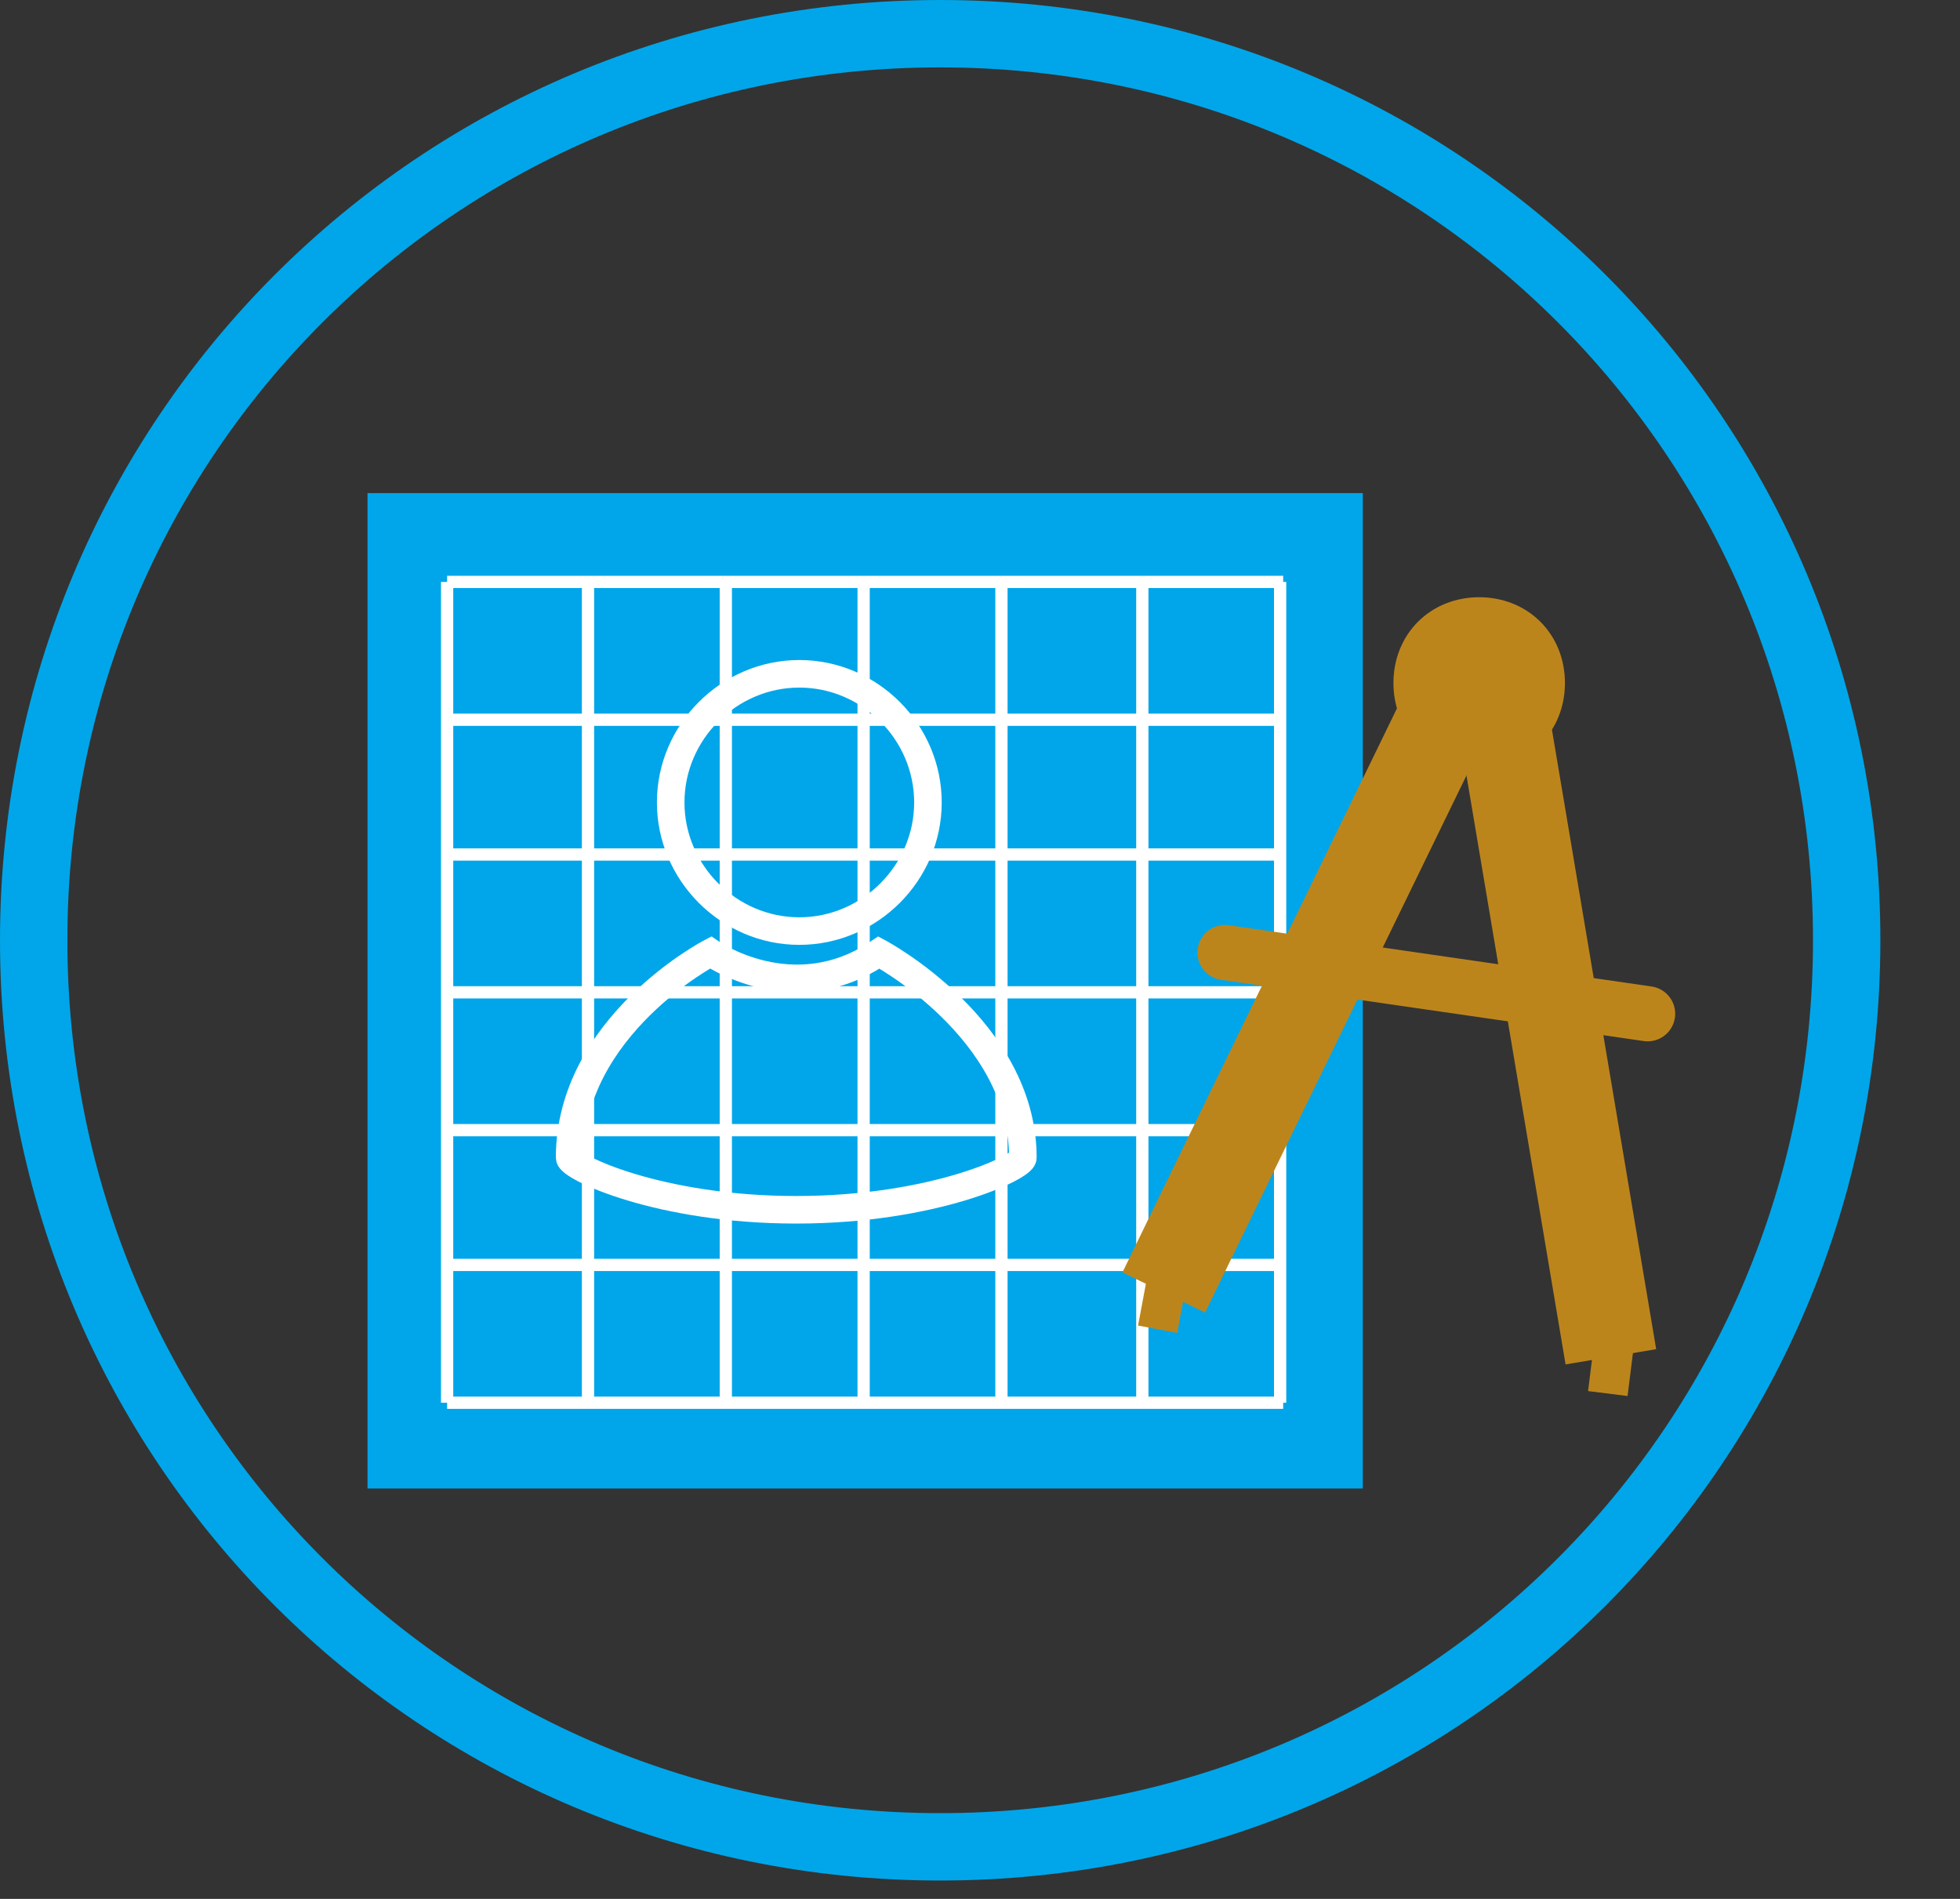
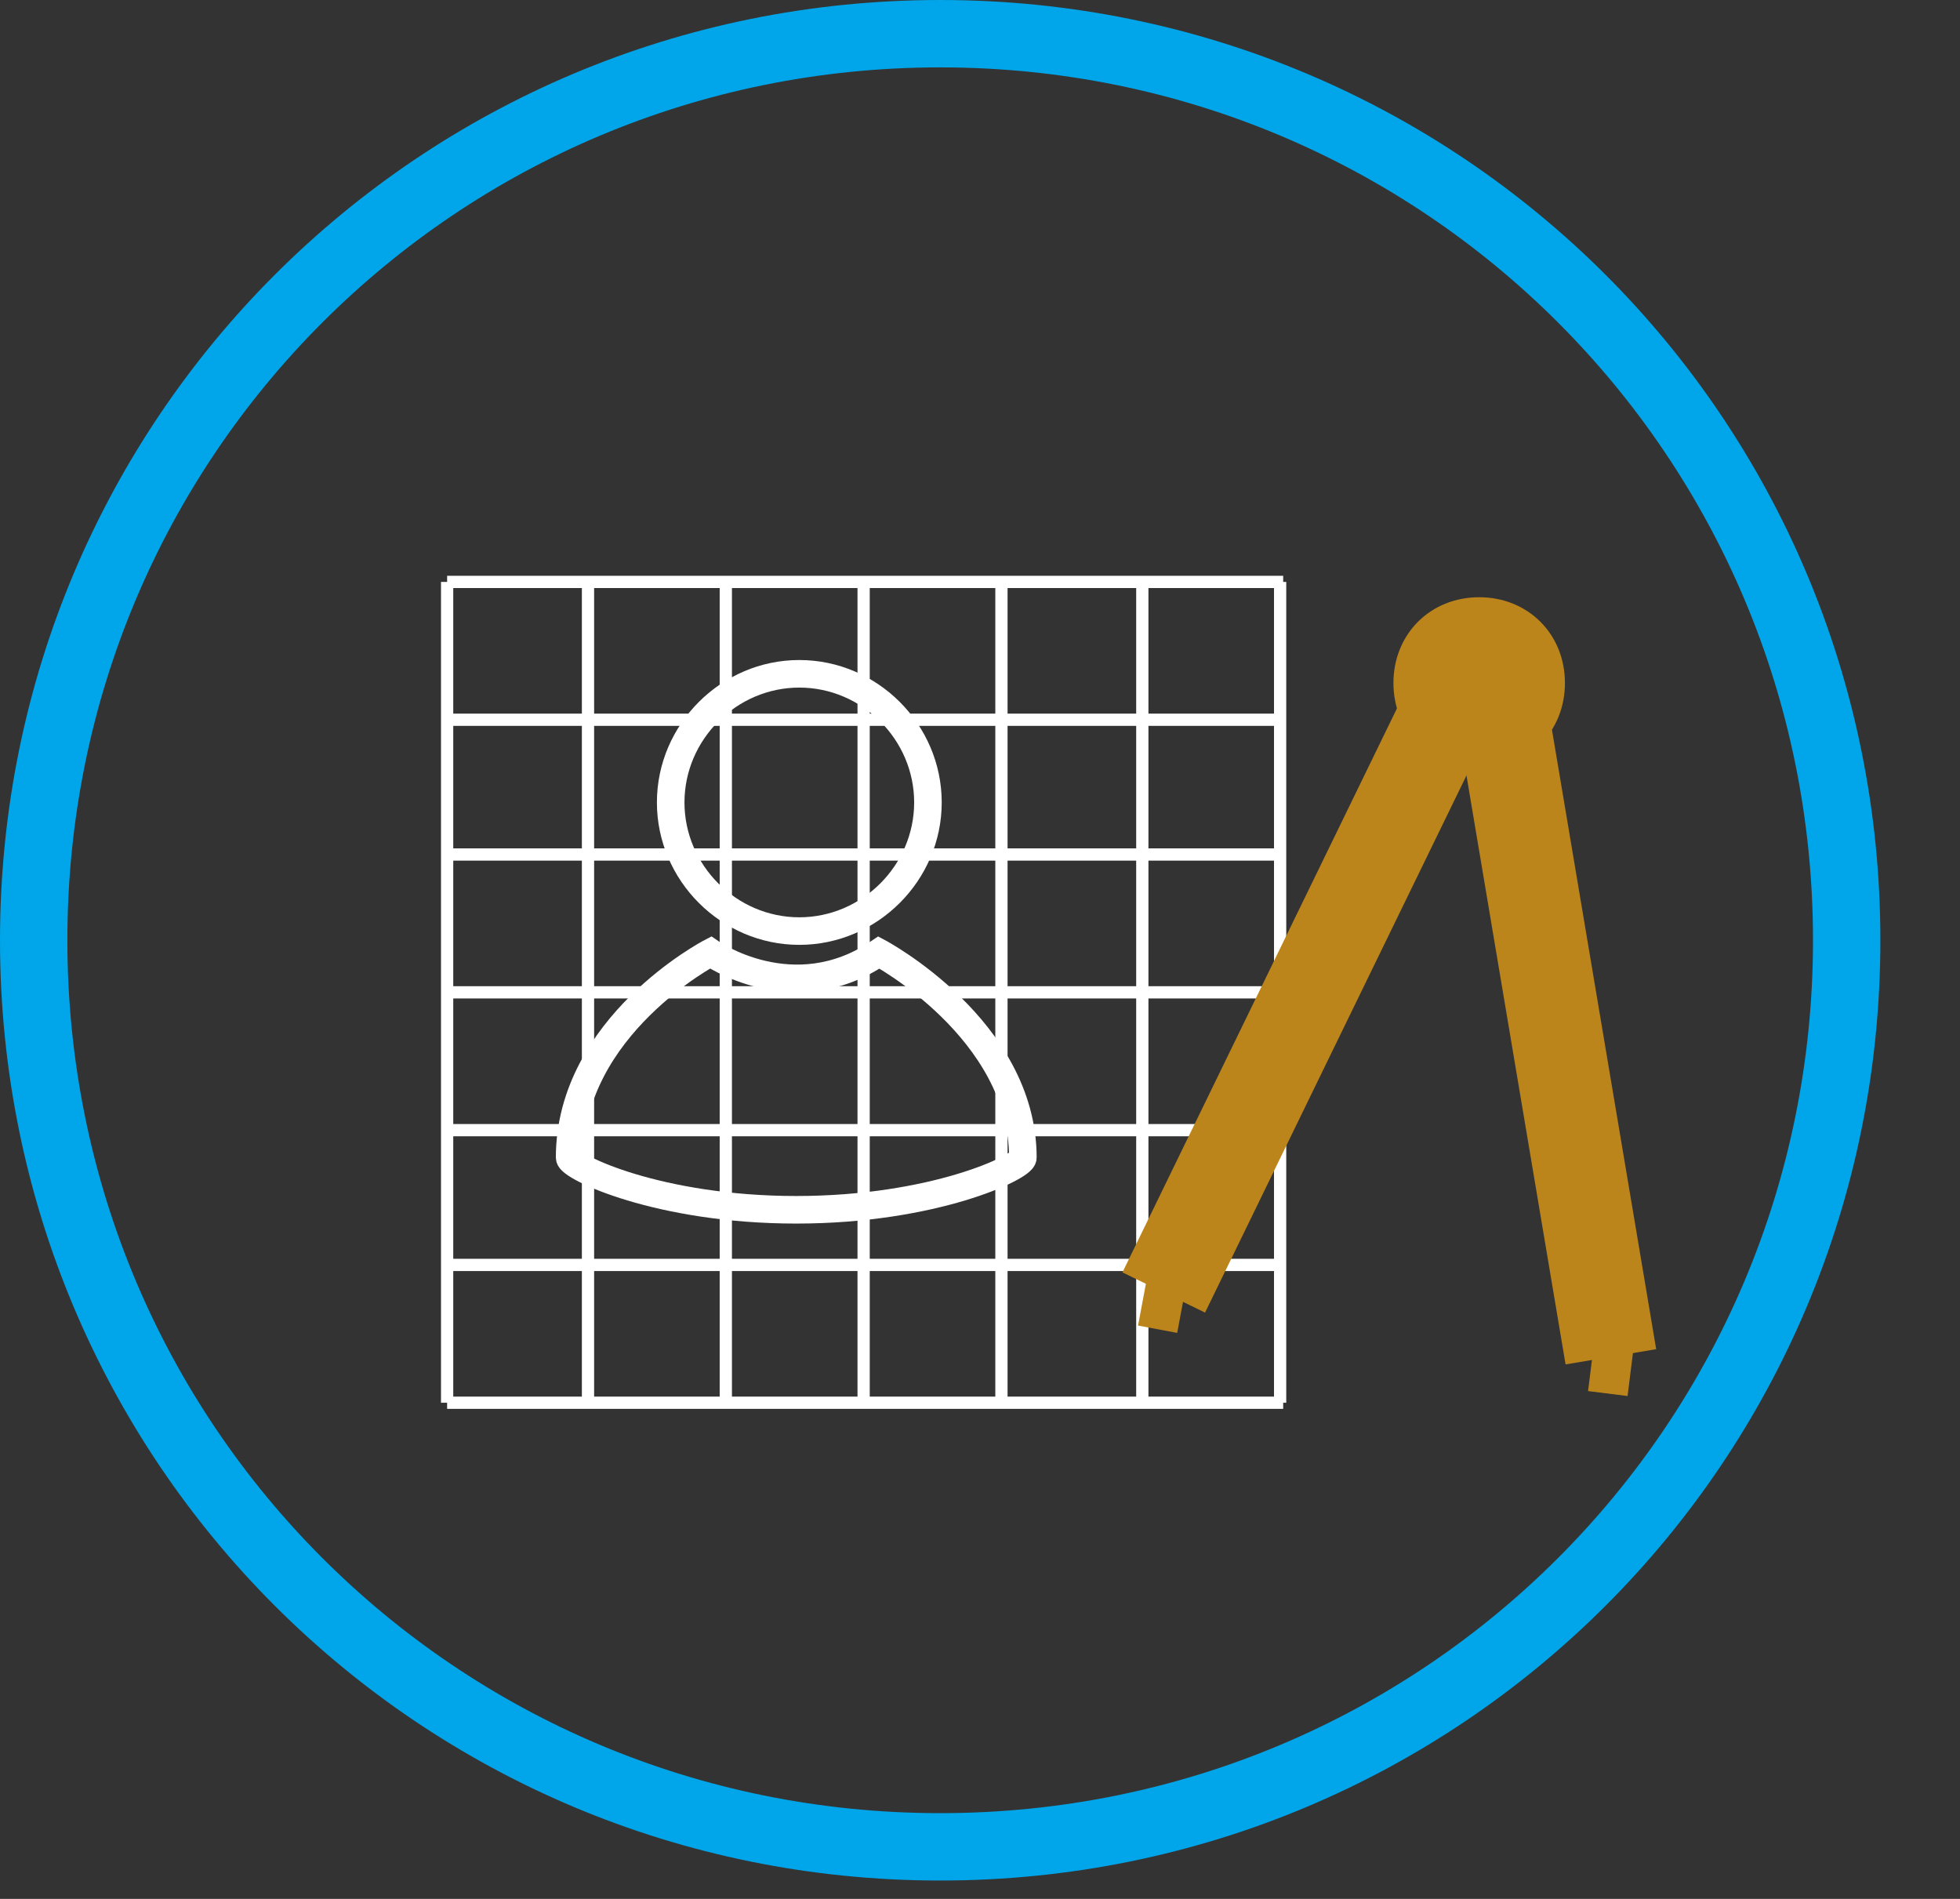
<svg xmlns="http://www.w3.org/2000/svg" version="1.1" width="64" height="62">
  <rect width="100%" height="100%" fill="#333333" stroke="none" />
  <svg version="1.2" viewBox="0 0 64 62" width="64" height="62">
    <style>.a{fill:#231f20}.b{fill:none;stroke:#00a6e9;stroke-miterlimit:10;stroke-width:2.2}.c{fill:#00a6e9}.d{fill:none;stroke:#fff;stroke-miterlimit:10;stroke-width:.4}.e{fill:#bc851c;stroke:#bc851c;stroke-miterlimit:10;stroke-width:1.8}.f{fill:none;stroke:#bc851c;stroke-linecap:round;stroke-linejoin:round;stroke-width:1.8}.g{fill:none;stroke:#bc851c;stroke-miterlimit:10;stroke-width:3}.h{fill:none;stroke:#bc851c;stroke-miterlimit:10;stroke-width:1.3}.i{fill:none;stroke:#fff;stroke-miterlimit:10;stroke-width:.9}</style>
    <path fill-rule="evenodd" class="a" d="m89.3 35.4h-7l-1.7 5.1h-3.6l7-19.9h3.8l7 19.9h-3.8zm-3.5-11.3c-0.1 0.4-0.2 0.8-0.3 1.1-0.1 0.3-0.2 0.7-0.3 1-0.1 0.3-0.2 0.7-0.3 1l-1.8 5.3h5.2l-1.8-5.3c-0.1-0.3-0.2-0.6-0.3-1-0.1-0.4-0.2-0.7-0.2-1 0.1-0.3 0-0.7-0.2-1.1z" />
    <path fill-rule="evenodd" class="a" d="m98.4 20.7h3.6c0 0.2 0 6.4 0 6.6 0 0.2 0 0.3 0 0.4q0 0.1 0 0.3h0.1c0.3-0.4 0.6-0.7 1-1 0.2-0.1 0.4-0.3 0.6-0.4 0.2-0.1 0.5-0.2 0.7-0.3 0.3-0.1 0.6-0.2 0.9-0.2 0.3-0.1 0.7-0.1 1.1-0.1 1 0 1.8 0.2 2.6 0.5 0.8 0.3 1.4 0.9 2 1.5 0.6 0.7 1 1.4 1.3 2.4 0.3 0.9 0.4 1.9 0.4 3 0 1.1-0.2 2.2-0.5 3.1-0.3 0.9-0.8 1.7-1.4 2.4q-0.9 0.9-2.1 1.5c-0.8 0.4-1.7 0.5-2.6 0.5-0.7 0-1.4-0.1-1.9-0.3-0.5-0.2-1-0.5-1.3-0.7-0.4-0.3-0.7-0.7-1-1.1h-0.1q0 0.1 0 0.3 0 0.1 0 0.3c0 0.1 0 0.2 0 0.4v0.8h-3.4zm3.5 12.8c0 0.6 0.1 1.1 0.2 1.6 0.1 0.5 0.4 1 0.7 1.4 0.3 0.4 0.7 0.7 1.1 1 0.4 0.3 1 0.4 1.6 0.4 0.5 0 1-0.1 1.4-0.3 0.4-0.2 0.8-0.5 1.1-0.9 0.3-0.4 0.6-0.8 0.8-1.4 0.2-0.6 0.3-1.2 0.3-1.9 0-0.7-0.1-1.3-0.3-1.9-0.2-0.6-0.4-1-0.7-1.4-0.3-0.4-0.7-0.7-1.1-0.9-0.4-0.2-1-0.2-1.6-0.2-0.5 0-0.9 0.1-1.3 0.3-0.4 0.2-0.8 0.4-1.1 0.8-0.3 0.4-0.6 0.8-0.8 1.4-0.2 0.5-0.3 1.2-0.3 2z" />
    <path class="a" d="m117.6 36.3c0.3 0.3 0.7 0.6 1.1 0.8 0.3 0.2 0.8 0.4 1.2 0.5 0.5 0.2 1 0.2 1.6 0.2 0.2 0 0.5 0 0.7-0.1 0.2-0.1 0.4-0.1 0.6-0.2 0.2-0.1 0.3-0.2 0.4-0.4 0.1-0.2 0.2-0.3 0.2-0.6 0-0.3-0.1-0.5-0.3-0.7-0.2-0.2-0.5-0.4-0.8-0.6-0.3-0.2-0.7-0.3-1.1-0.5-0.4-0.2-0.8-0.3-1.3-0.5-0.5-0.2-0.9-0.4-1.3-0.7-0.4-0.2-0.8-0.5-1.1-0.8-0.3-0.3-0.6-0.7-0.8-1.1q-0.3-0.6-0.3-1.5c0-0.7 0.1-1.3 0.4-1.8 0.3-0.5 0.7-1 1.2-1.3 0.5-0.3 1.1-0.6 1.7-0.8q1.1-0.3 2.1-0.3 1.2 0 2.1 0.3 0.9 0.3 1.5 0.6c0.5 0.2 0.9 0.5 1.2 0.8l-1.3 2.6q-0.4-0.3-0.9-0.6c-0.3-0.2-0.7-0.3-1.1-0.4-0.4-0.1-0.9-0.2-1.5-0.2-0.2 0-0.5 0-0.7 0.1-0.2 0.1-0.4 0.1-0.6 0.2-0.2 0.1-0.3 0.2-0.4 0.4-0.1 0.2-0.2 0.4-0.2 0.6 0 0.3 0.1 0.5 0.3 0.7 0.2 0.2 0.5 0.4 0.8 0.5 0.3 0.2 0.7 0.3 1.1 0.5 0.4 0.2 0.8 0.3 1.3 0.5 0.5 0.2 0.9 0.4 1.3 0.6 0.4 0.2 0.8 0.5 1.1 0.8 0.3 0.3 0.6 0.7 0.8 1.1q0.3 0.6 0.3 1.5c0 0.6-0.1 1.2-0.4 1.7-0.3 0.5-0.6 1-1.1 1.4-0.5 0.4-1 0.7-1.7 0.9-0.7 0.2-1.4 0.3-2.3 0.3q-1.4 0-2.4-0.3c-0.7-0.2-1.3-0.5-1.7-0.7-0.6-0.3-1-0.7-1.4-1.1z" />
    <path fill-rule="evenodd" class="a" d="m130.5 33.4c0-1.1 0.2-2.1 0.5-3 0.3-0.9 0.9-1.7 1.5-2.4 0.6-0.7 1.4-1.2 2.3-1.5 0.9-0.4 1.9-0.5 2.9-0.5 1 0 1.9 0.2 2.7 0.5 0.8 0.4 1.4 0.8 2 1.4 0.6 0.6 0.9 1.3 1.2 2.2 0.3 0.9 0.4 1.7 0.4 2.7 0 0.1 0 0.2 0 0.4 0 0.2 0 0.3 0 0.5 0 0.2 0 0.3 0 0.5h-9.9c0.1 0.6 0.2 1.2 0.5 1.6 0.3 0.5 0.6 0.9 1 1.2 0.4 0.3 0.8 0.6 1.3 0.7 0.5 0.1 1 0.2 1.5 0.2 0.6 0 1.1-0.1 1.6-0.2 0.5-0.2 0.9-0.3 1.3-0.5 0.4-0.2 0.8-0.5 1.2-0.8l1.4 2.5c-0.5 0.4-1 0.7-1.5 1-0.5 0.3-1.1 0.5-1.8 0.7q-1 0.3-2.4 0.3c-1.2 0-2.3-0.2-3.2-0.6-0.9-0.4-1.8-0.9-2.4-1.6q-1-1-1.5-2.4c-0.3-0.9-0.6-1.9-0.6-2.9zm10-1.8c0-0.5-0.1-0.9-0.2-1.3q-0.2-0.6-0.6-0.9c-0.3-0.3-0.6-0.4-0.9-0.6-0.3-0.1-0.7-0.2-1.1-0.2-0.9 0-1.7 0.3-2.3 0.8-0.6 0.5-1 1.3-1.2 2.2z" />
    <path class="a" d="m148.7 26.3h3.4v1.6c0 0.1 0 0.3 0 0.4q0 0.2 0 0.3 0 0.1 0 0.3h0.1c0.2-0.3 0.4-0.6 0.6-1 0.3-0.3 0.6-0.7 1-1 0.4-0.3 0.9-0.5 1.5-0.7 0.6-0.2 1.2-0.3 1.9-0.3q1.2 0 2.1 0.3c0.6 0.2 1.1 0.5 1.6 1 0.5 0.5 0.7 1 1 1.7 0.3 0.7 0.3 1.5 0.3 2.4v9.2h-3.5v-8.4c0-0.4 0-0.8-0.1-1.2q-0.1-0.6-0.3-0.9c-0.2-0.3-0.4-0.5-0.7-0.6-0.3-0.1-0.7-0.2-1.1-0.2-0.5 0-0.9 0.1-1.3 0.2-0.4 0.1-0.8 0.3-1.1 0.6-0.3 0.3-0.6 0.6-0.8 0.9-0.2 0.4-0.4 0.7-0.6 1.2-0.1 0.3-0.2 0.6-0.2 0.9 0 0.3-0.1 0.6-0.1 1v6.5h-3.6v-14.2z" />
    <path class="a" d="m166.6 33.4c0-1 0.2-2 0.5-2.9 0.4-0.9 0.9-1.7 1.6-2.4 0.7-0.7 1.5-1.2 2.4-1.6 1-0.4 2-0.6 3.2-0.6 0.5 0 0.9 0 1.3 0.1 0.4 0.1 0.8 0.1 1.1 0.2 0.3 0.1 0.7 0.2 0.9 0.3 0.2 0.1 0.5 0.3 0.8 0.4 0.5 0.3 1 0.7 1.4 1.1l-1.6 2.4c-0.3-0.3-0.6-0.5-1-0.8-0.3-0.2-0.7-0.4-1.2-0.5-0.5-0.1-1-0.2-1.5-0.2q-1 0-1.8 0.3c-0.5 0.2-1 0.5-1.4 1-0.4 0.4-0.7 0.9-0.9 1.4-0.2 0.5-0.3 1.1-0.3 1.7 0 0.6 0.1 1.2 0.3 1.7 0.2 0.5 0.5 1 0.9 1.4 0.4 0.4 0.9 0.7 1.4 1 0.5 0.3 1.2 0.4 1.8 0.4 0.6 0 1.2-0.1 1.7-0.3 0.5-0.2 1-0.4 1.3-0.6q0.6-0.4 1.2-0.9l1.4 2.5q-0.6 0.6-1.5 1.2c-0.2 0.1-0.5 0.3-0.8 0.4-0.3 0.1-0.6 0.3-1 0.4q-0.6 0.2-1.2 0.3c-0.4 0.1-0.9 0.1-1.3 0.1-1.2 0-2.3-0.2-3.2-0.6-1-0.4-1.8-0.9-2.4-1.6-0.7-0.7-1.2-1.5-1.6-2.4-0.4-0.9-0.5-1.9-0.5-2.9z" />
    <path fill-rule="evenodd" class="a" d="m183.5 33.4c0-1.1 0.2-2.1 0.5-3 0.3-0.9 0.9-1.7 1.5-2.4 0.6-0.7 1.4-1.2 2.3-1.5 0.9-0.4 1.9-0.5 2.9-0.5 1 0 1.9 0.2 2.7 0.5 0.8 0.4 1.4 0.8 2 1.4 0.6 0.6 0.9 1.3 1.2 2.2 0.3 0.9 0.4 1.7 0.4 2.7 0 0.1 0 0.2 0 0.4 0 0.2 0 0.3 0 0.5 0 0.2 0 0.3 0 0.5h-9.9c0.1 0.6 0.2 1.2 0.5 1.6 0.3 0.5 0.6 0.9 1 1.2 0.4 0.3 0.8 0.6 1.3 0.7 0.5 0.1 1 0.2 1.5 0.2 0.6 0 1.1-0.1 1.6-0.2 0.5-0.2 0.9-0.3 1.3-0.5 0.4-0.2 0.8-0.5 1.2-0.8l1.4 2.5c-0.5 0.4-1 0.7-1.5 1-0.5 0.3-1.1 0.5-1.8 0.7q-1 0.3-2.4 0.3c-1.2 0-2.3-0.2-3.2-0.6-0.9-0.4-1.8-0.9-2.4-1.6q-1-1-1.5-2.4c-0.3-0.9-0.6-1.9-0.6-2.9zm10-1.8c0-0.5-0.1-0.9-0.2-1.3q-0.2-0.6-0.6-0.9c-0.3-0.3-0.6-0.4-0.9-0.6-0.3-0.1-0.7-0.2-1.1-0.2-0.9 0-1.7 0.3-2.3 0.8-0.6 0.5-1 1.3-1.2 2.2z" />
    <path fill-rule="evenodd" class="a" d="m210.8 20.7h7.1c0.9 0 1.7 0.1 2.5 0.3 0.8 0.2 1.4 0.6 1.9 1 0.5 0.4 1 1 1.3 1.6 0.3 0.6 0.5 1.4 0.5 2.2 0 0.9-0.2 1.8-0.6 2.5-0.4 0.7-1 1.3-1.8 1.7v0.1c0.5 0.2 1 0.4 1.4 0.7 0.4 0.3 0.7 0.7 1 1.1 0.3 0.4 0.5 0.9 0.6 1.4 0.1 0.5 0.2 1 0.2 1.5 0 1-0.2 1.9-0.6 2.6q-0.6 1.1-1.5 1.8c-0.6 0.5-1.4 0.8-2.2 1.1-0.8 0.3-1.7 0.3-2.6 0.3h-7.2zm7.1 8.1c0.4 0 0.7-0.1 1-0.2 0.3-0.1 0.6-0.3 0.8-0.5 0.2-0.2 0.4-0.5 0.5-0.8 0.1-0.3 0.2-0.6 0.2-1 0-0.4-0.1-0.7-0.2-1-0.1-0.3-0.3-0.6-0.5-0.8-0.2-0.2-0.5-0.4-0.8-0.5-0.3-0.1-0.7-0.2-1.1-0.2h-3.4v5zm0.3 8.6c0.5 0 0.9-0.1 1.2-0.2 0.3-0.1 0.7-0.3 0.9-0.6q0.3-0.5 0.6-0.9c0.2-0.3 0.2-0.7 0.2-1.2 0-0.4-0.1-0.8-0.2-1.1-0.1-0.3-0.3-0.7-0.6-0.9-0.3-0.2-0.5-0.5-0.9-0.6-0.4-0.1-0.8-0.2-1.2-0.2h-3.9v5.7z" />
    <path class="a" d="m229.7 20.7h3.5v14.9c0 0.4 0 0.7 0.1 1q0.1 0.4 0.3 0.6c0.1 0.1 0.3 0.2 0.5 0.3 0.2 0.1 0.4 0.1 0.6 0.1 0.1 0 0.1 0 0.2 0 0.1 0 0.1 0 0.2 0 0.1 0 0.1 0 0.2 0v3.1q-0.2 0-0.3 0c-0.2 0-0.5 0-0.8 0-0.5 0-1 0-1.5-0.1-0.5-0.1-1-0.3-1.4-0.6-0.4-0.3-0.8-0.8-1.1-1.4-0.3-0.6-0.4-1.4-0.4-2.4v-15.5z" />
    <path class="a" d="m239.3 26.3h3.6v8.4c0 0.4 0 0.8 0.1 1.2q0.1 0.6 0.3 0.9c0.2 0.3 0.4 0.5 0.7 0.6 0.3 0.1 0.6 0.2 1.1 0.2 0.6 0 1.2-0.1 1.7-0.4 0.5-0.3 0.9-0.6 1.3-1.1 0.3-0.4 0.6-1 0.8-1.5 0.2-0.5 0.3-1.2 0.3-1.8v-6.5h3.6v14.3h-3.4v-1.6c0-0.1 0-0.3 0-0.4q0-0.1 0-0.3 0-0.1 0-0.3h-0.1c-0.2 0.4-0.4 0.7-0.7 1.1-0.3 0.4-0.7 0.7-1.1 1-0.4 0.3-0.9 0.5-1.4 0.7-0.5 0.2-1.1 0.3-1.7 0.3q-1.2 0-2.1-0.3c-0.6-0.2-1.1-0.5-1.6-1-0.4-0.4-0.8-1-1-1.7-0.2-0.7-0.3-1.5-0.3-2.5v-9.3z" />
    <path fill-rule="evenodd" class="a" d="m257.2 33.4c0-1.1 0.2-2.1 0.5-3 0.3-0.9 0.9-1.7 1.5-2.4 0.6-0.7 1.4-1.2 2.3-1.5 0.9-0.3 1.9-0.5 2.9-0.5 1 0 1.9 0.2 2.7 0.5 0.8 0.3 1.4 0.8 2 1.4 0.6 0.6 0.9 1.3 1.2 2.2 0.3 0.9 0.4 1.7 0.4 2.7 0 0.1 0 0.2 0 0.4 0 0.2 0 0.3 0 0.5 0 0.2 0 0.3 0 0.5h-9.9c0.1 0.6 0.2 1.2 0.5 1.6 0.3 0.4 0.6 0.9 1 1.2 0.4 0.3 0.8 0.6 1.3 0.7 0.5 0.1 1 0.2 1.5 0.2 0.6 0 1.1-0.1 1.6-0.2 0.5-0.1 0.9-0.3 1.3-0.5 0.4-0.2 0.8-0.5 1.2-0.8l1.4 2.5c-0.5 0.4-1 0.7-1.5 1-0.5 0.3-1.1 0.5-1.8 0.7q-1 0.3-2.4 0.3c-1.2 0-2.3-0.2-3.2-0.6-0.9-0.4-1.8-0.9-2.4-1.6-0.6-0.7-1.2-1.5-1.5-2.4-0.3-0.9-0.6-1.9-0.6-2.9zm10-1.8c0-0.5-0.1-0.9-0.2-1.3q-0.1-0.6-0.6-0.9-0.5-0.3-0.9-0.6c-0.3-0.2-0.7-0.2-1.1-0.2-0.9 0-1.7 0.3-2.3 0.8-0.6 0.5-1 1.3-1.2 2.2z" />
    <path fill-rule="evenodd" class="a" d="m278.7 26.3c0 0.1 0 1.3 0 1.4q0 0.1 0 0.3 0 0.2 0 0.3h0.1c0.3-0.4 0.6-0.8 1-1.2 0.2-0.1 0.4-0.3 0.6-0.4 0.2-0.1 0.5-0.3 0.8-0.4 0.3-0.1 0.6-0.2 1-0.3 0.4-0.1 0.7-0.1 1.2-0.1 1 0 1.8 0.2 2.6 0.5 0.8 0.3 1.4 0.9 2 1.5 0.6 0.7 1 1.4 1.3 2.4 0.3 0.9 0.4 1.9 0.4 3 0 1.1-0.2 2.2-0.5 3.1-0.3 0.9-0.8 1.7-1.4 2.4q-0.9 0.9-2.1 1.5c-0.8 0.4-1.7 0.5-2.6 0.5q-1 0-1.8-0.3c-0.5-0.2-0.9-0.4-1.3-0.7-0.4-0.3-0.7-0.6-1-1h-0.1q0 0.2 0 0.3c0 0.1 0 0.2 0 0.4 0 0.2 0 0.3 0 0.5v6h-3.6v-19.7zm0.2 7.2c0 0.6 0.1 1.1 0.2 1.6 0.1 0.5 0.4 1 0.7 1.4 0.3 0.4 0.7 0.7 1.1 1 0.4 0.3 1 0.4 1.6 0.4 0.5 0 1-0.1 1.4-0.3 0.4-0.2 0.8-0.5 1.1-0.9 0.3-0.4 0.6-0.8 0.8-1.4 0.2-0.6 0.3-1.2 0.3-1.9 0-0.7-0.1-1.3-0.3-1.9-0.2-0.6-0.4-1-0.7-1.4-0.3-0.4-0.7-0.7-1.1-0.9-0.4-0.2-1-0.2-1.5-0.2-0.5 0-0.9 0.1-1.3 0.3-0.4 0.2-0.8 0.4-1.1 0.8-0.3 0.4-0.6 0.8-0.8 1.4-0.3 0.5-0.4 1.2-0.4 2z" />
    <path class="a" d="m294.2 26.3h3.4v2.5c0 0.1 0 0.3 0 0.4q0 0.1 0 0.3 0 0.2 0 0.3h0.1c0.2-0.5 0.4-1 0.7-1.4 0.3-0.4 0.6-0.8 1-1.2 0.4-0.3 0.8-0.6 1.3-0.8q0.7-0.3 1.5-0.3c0.1 0 0.2 0 0.2 0 0.1 0 0.1 0 0.2 0 0.1 0 0.1 0 0.2 0v3.5c-0.1 0-0.2 0-0.2 0q-0.2 0-0.3 0-0.2 0-0.3 0c-0.4 0-0.8 0.1-1.2 0.2-0.4 0.1-0.8 0.3-1.1 0.5-0.4 0.2-0.7 0.6-1 0.9-0.3 0.3-0.5 0.8-0.7 1.4-0.1 0.4-0.2 0.7-0.2 1.1-0.1 0.4-0.1 0.8-0.1 1.2v5.7h-3.6v-14.3z" />
    <path class="a" d="m306.9 20.7h3.5v3.2h-3.5zm0 5.6h3.6v14.3h-3.6z" />
    <path class="a" d="m316.1 26.3h3.4v1.6c0 0.1 0 0.3 0 0.4q0 0.2 0 0.3 0 0.1 0 0.3h0.1c0.2-0.3 0.4-0.6 0.6-1 0.3-0.3 0.6-0.7 1-1 0.4-0.3 0.9-0.5 1.5-0.7 0.6-0.2 1.2-0.3 1.9-0.3q1.2 0 2.1 0.3c0.6 0.2 1.1 0.5 1.6 1 0.5 0.5 0.7 1 1 1.7 0.3 0.7 0.3 1.5 0.3 2.4v9.2h-3.6v-8.4c0-0.4 0-0.8-0.1-1.2q-0.2-0.6-0.3-0.9c-0.2-0.3-0.4-0.5-0.7-0.6-0.3-0.1-0.7-0.2-1.1-0.2-0.5 0-0.9 0.1-1.3 0.2-0.4 0.1-0.8 0.3-1.1 0.6-0.3 0.3-0.6 0.6-0.8 0.9-0.2 0.4-0.4 0.7-0.6 1.2-0.1 0.3-0.2 0.6-0.2 0.9 0 0.3-0.1 0.6-0.1 1v6.5h-3.6z" />
    <path class="a" d="m335.5 29.3h-1.8v-2.8h1.9v-4.1h3.5v4.1h3.2v2.8h-3.2v5.5c0 0.6 0.1 1.1 0.3 1.4 0.2 0.4 0.4 0.6 0.7 0.8 0.3 0.2 0.6 0.3 0.9 0.4 0.3 0.1 0.6 0.1 0.9 0.1q0.1 0 0.3 0c0.1 0 0.1 0 0.2 0 0.1 0 0.1 0 0.2 0v3.1q-0.2 0-0.3 0c-0.2 0-0.5 0-0.8 0-0.3 0-0.7 0-1.1-0.1-0.4 0-0.9-0.1-1.3-0.3-0.4-0.1-0.9-0.3-1.3-0.6-0.4-0.3-0.8-0.6-1.1-1-0.3-0.4-0.6-0.9-0.8-1.5q-0.3-0.9-0.3-2.1v-5.7z" />
-     <path class="b" d="m30.7 60.3c-16.4 0-29.6-13.2-29.6-29.6 0-16.4 13.2-29.6 29.6-29.6 16.4 0 29.6 13.2 29.6 29.6 0 16.4-13.2 29.6-29.6 29.6z" />
-     <path class="c" d="m12 16.1h32.5v32.5h-32.5z" />
+     <path class="b" d="m30.7 60.3c-16.4 0-29.6-13.2-29.6-29.6 0-16.4 13.2-29.6 29.6-29.6 16.4 0 29.6 13.2 29.6 29.6 0 16.4-13.2 29.6-29.6 29.6" />
    <path class="d" d="m14.6 19h27.3" />
    <path class="d" d="m14.6 23.5h27.3" />
    <path class="d" d="m14.6 27.9h27.3" />
    <path class="d" d="m14.6 32.4h27.3" />
    <path class="d" d="m14.6 36.9h27.3" />
    <path class="d" d="m14.6 41.3h27.3" />
    <path class="d" d="m14.6 45.8h27.3" />
    <path class="d" d="m14.6 45.8v-26.8" />
    <path class="d" d="m19.2 45.8v-26.8" />
    <path class="d" d="m23.7 45.8v-26.8" />
    <path class="d" d="m28.2 45.8v-26.8" />
    <path class="d" d="m32.7 45.8v-26.8" />
    <path class="d" d="m37.3 45.8v-26.8" />
    <path class="d" d="m41.8 45.8v-26.8" />
    <path class="e" d="m48.3 24.2c-1.1 0-1.9-0.8-1.9-1.9 0-1.1 0.8-1.9 1.9-1.9 1.1 0 1.9 0.8 1.9 1.9 0 1.1-0.8 1.9-1.9 1.9z" />
-     <path class="f" d="m40 31.1l13.8 2" />
    <path class="g" d="m49.1 23.5l3.5 20.8" />
    <path class="h" d="m52.7 43.9l-0.2 1.6" />
    <path class="g" d="m47.2 23.3l-9.2 18.9" />
    <path class="h" d="m38.1 41.8l-0.3 1.6" />
    <path fill-rule="evenodd" class="i" d="m33.4 37.8c0 0.3-2.9 1.7-7.4 1.7-4.5 0-7.4-1.4-7.4-1.7 0-4.3 4.6-6.7 4.6-6.7 0 0 2.7 1.9 5.5 0 0 0 4.7 2.5 4.7 6.7z" />
    <path fill-rule="evenodd" class="i" d="m26.1 22c2.3 0 4.2 1.9 4.2 4.2 0 2.3-1.9 4.2-4.2 4.2-2.3 0-4.2-1.9-4.2-4.2 0-2.3 1.9-4.2 4.2-4.2z" />
  </svg>
  <style>@media (prefers-color-scheme: light) { :root { filter: none; } }
@media (prefers-color-scheme: dark) { :root { filter: none; } }
</style>
</svg>